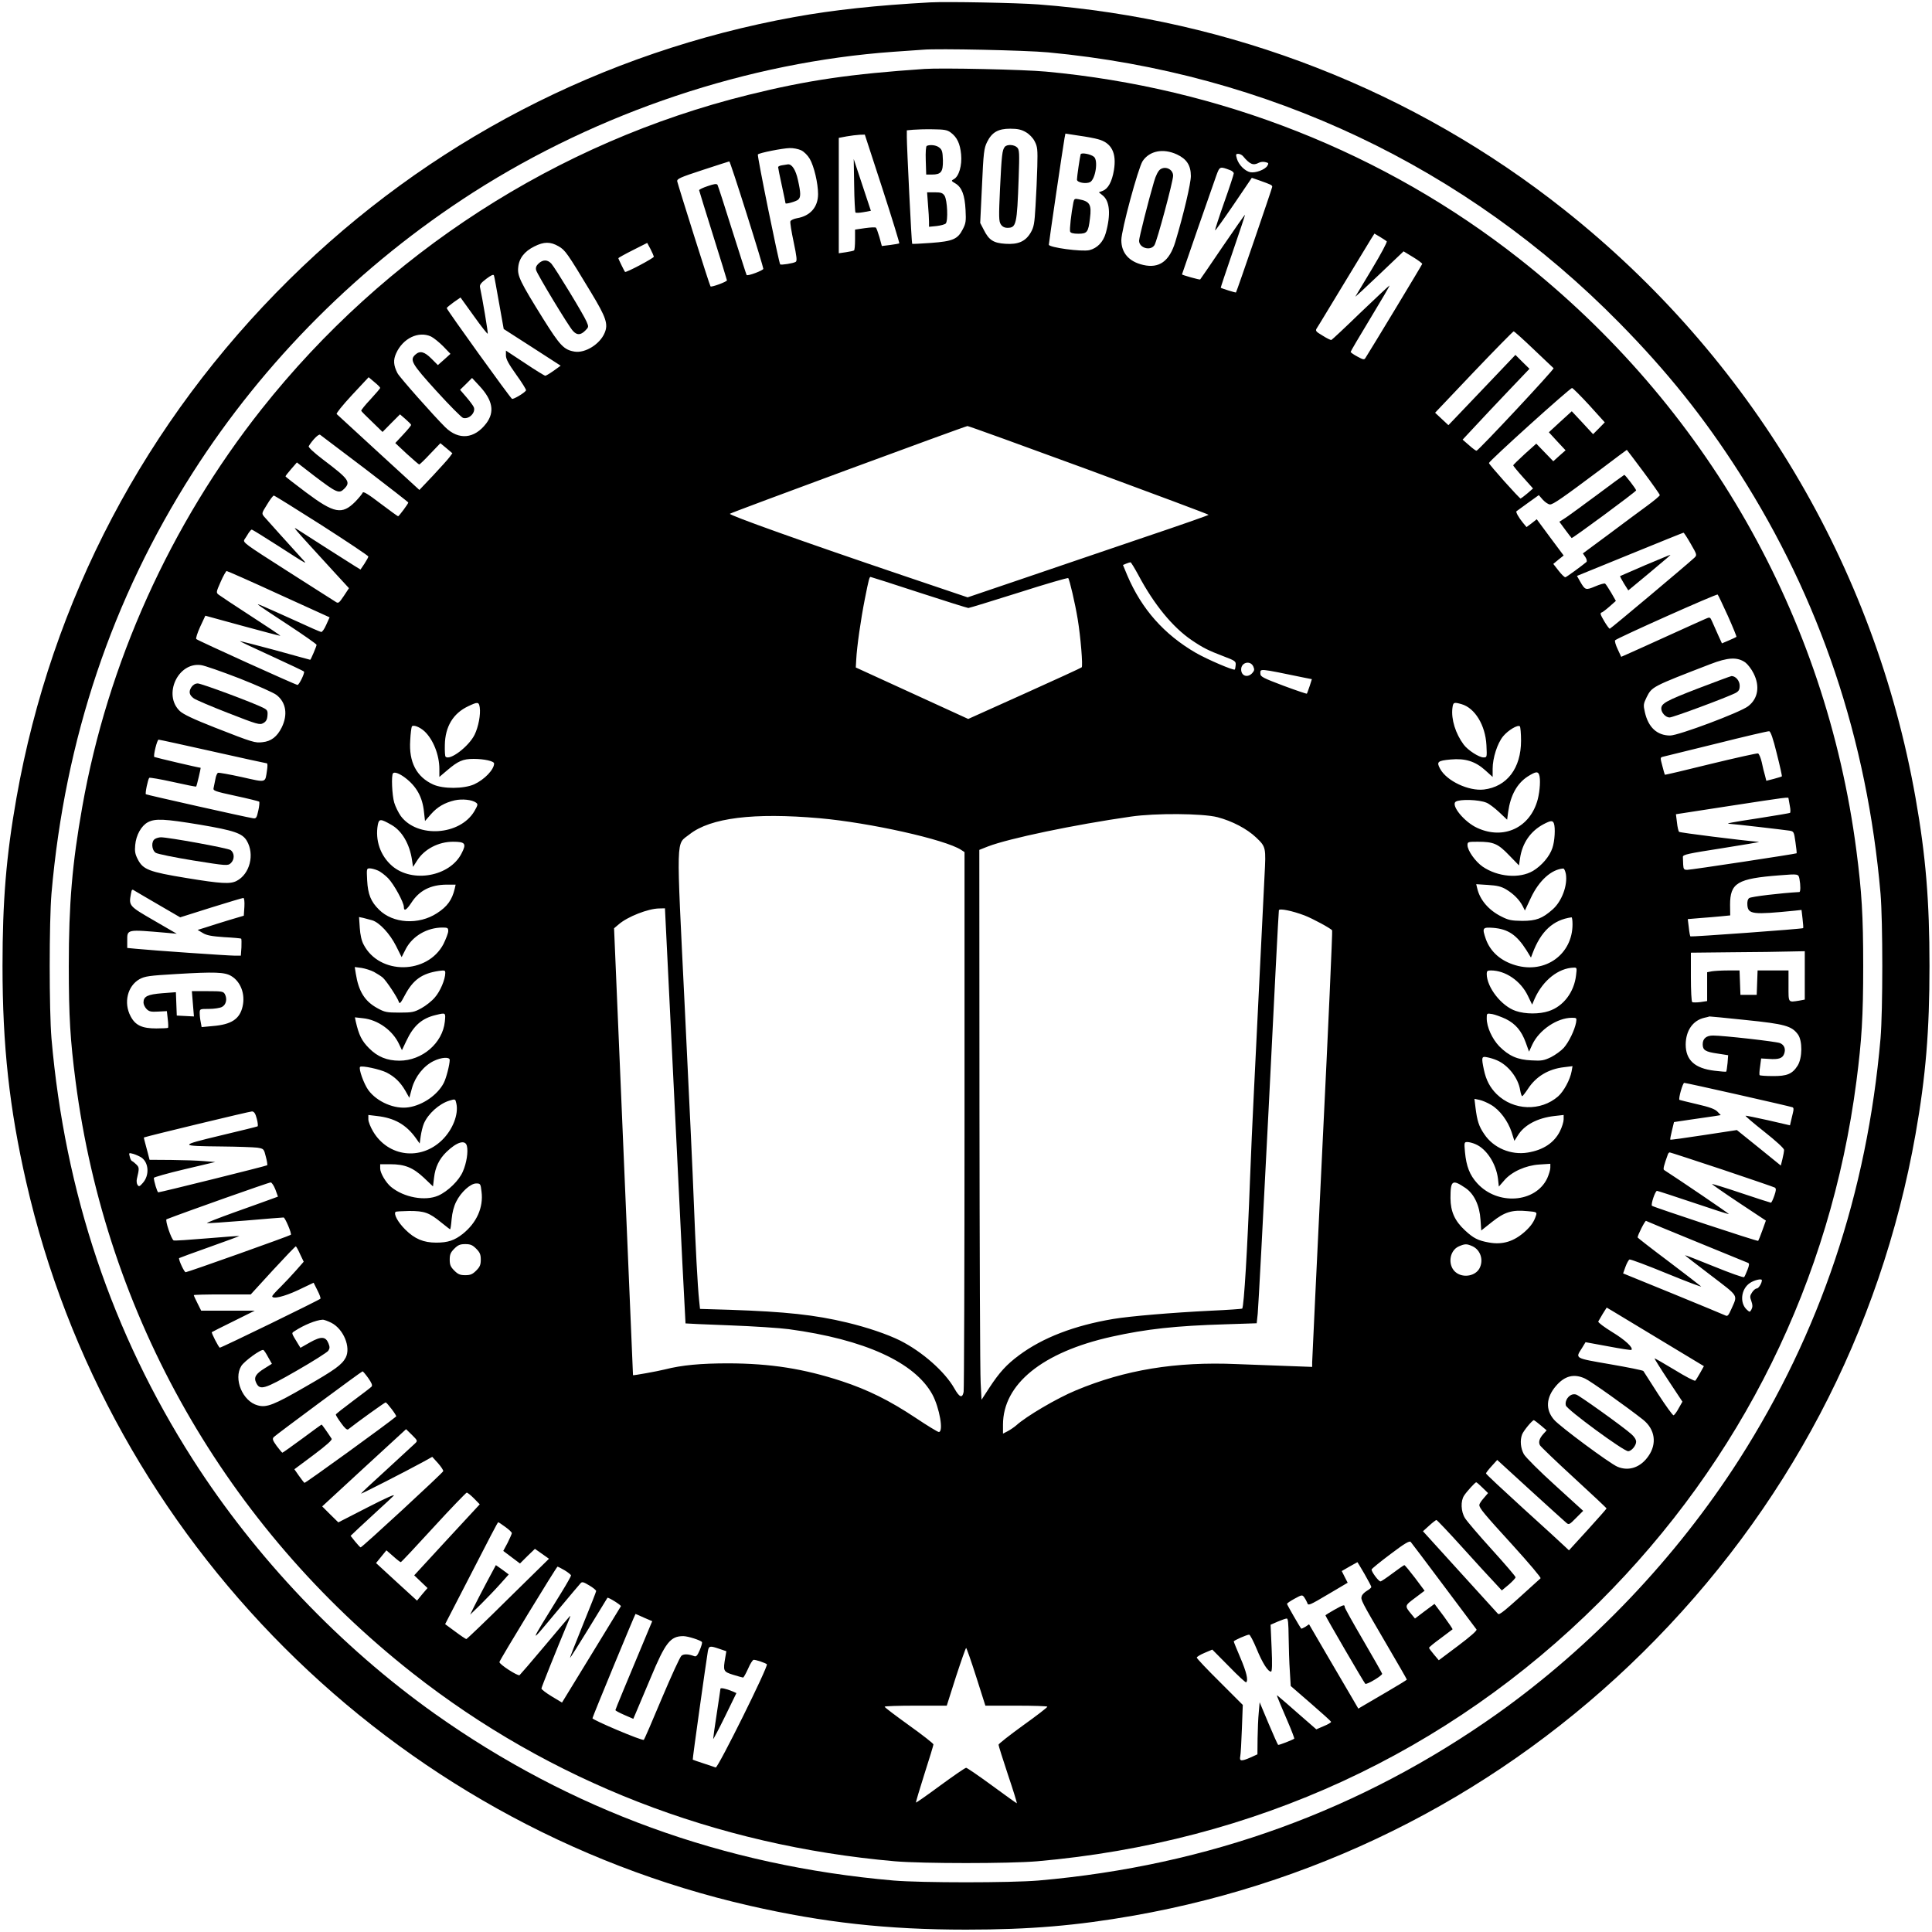
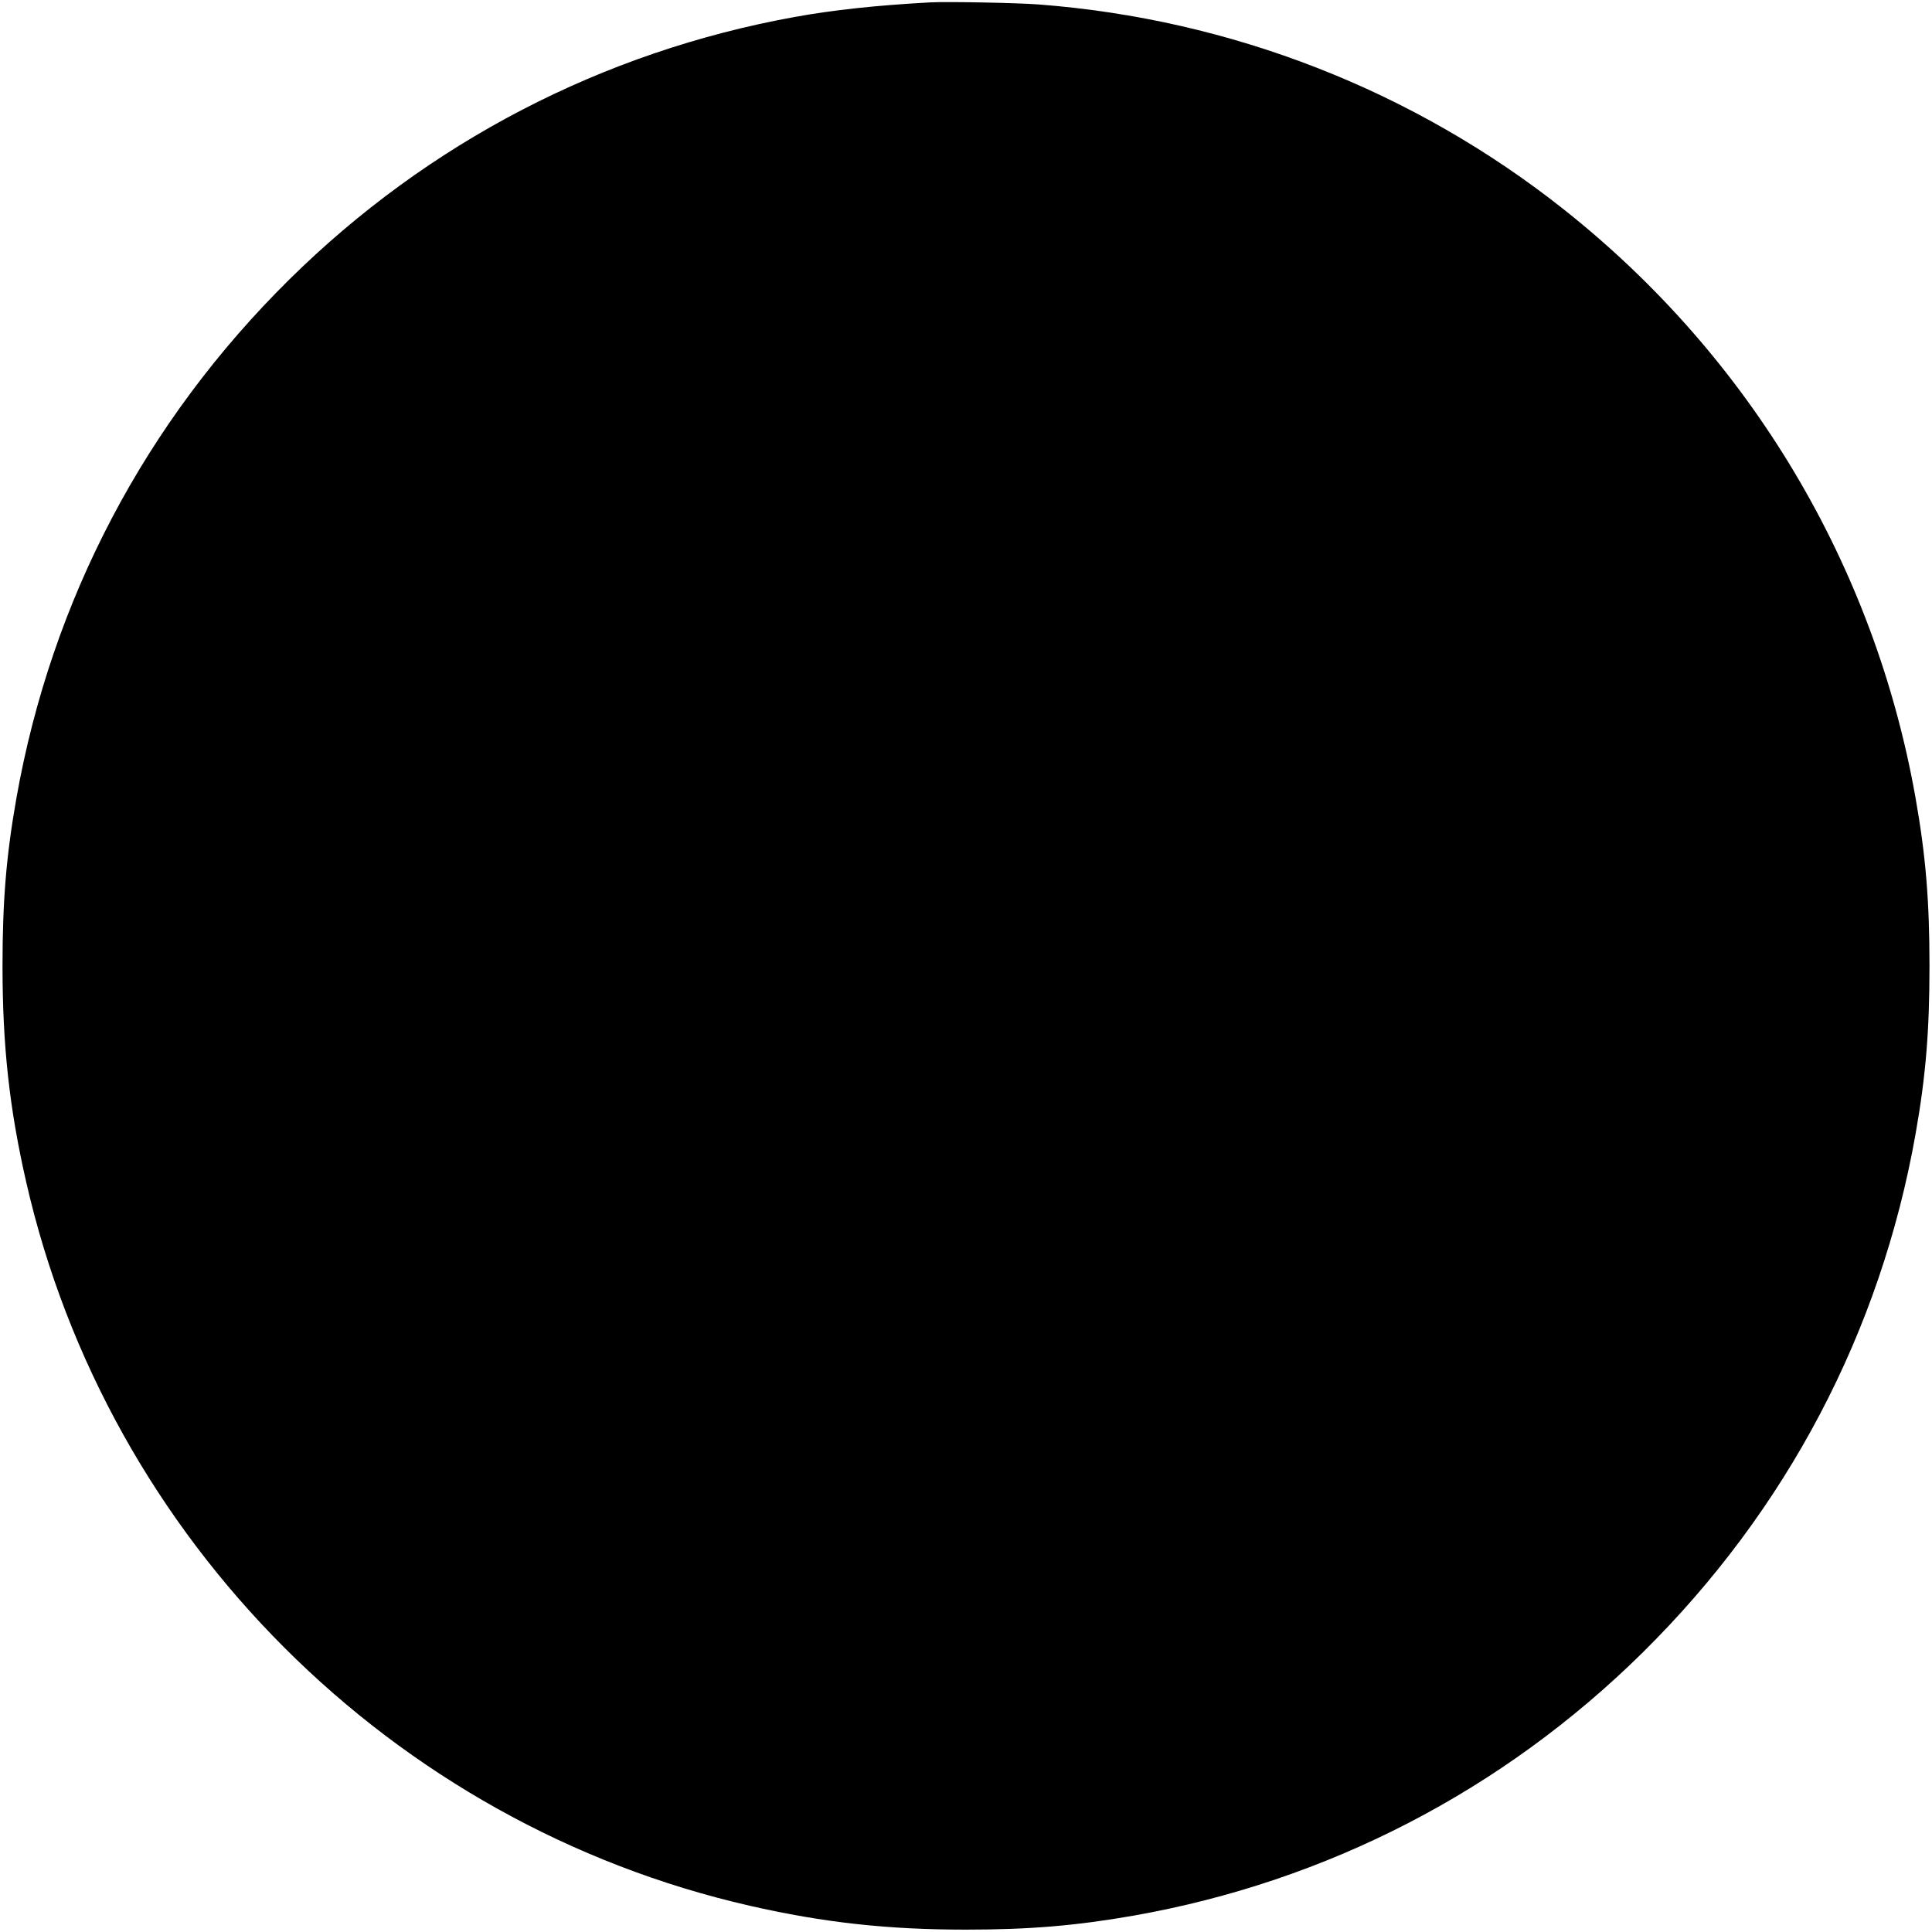
<svg xmlns="http://www.w3.org/2000/svg" version="1.0" width="1306pt" height="1306pt" viewBox="0 0 1306 1306" preserveAspectRatio="xMidYMid meet">
  <g transform="translate(0,1306) scale(0.1,-0.1)" fill="#000000" stroke="none">
-     <path d="M6290 13044 c-367 -20 -653 -51 -920 -99 -1299 -236 -2476 -848 -3414 -1774 -973 -961 -1608 -2167 -1845 -3506 -69 -391 -94 -695 -94 -1135 0 -538 46 -961 160 -1460 552 -2422 2471 -4341 4893 -4893 496 -113 927 -161 1460 -161 433 0 747 27 1135 95 1307 231 2494 845 3439 1778 973 961 1608 2167 1845 3506 69 391 94 695 94 1135 0 440 -25 744 -94 1135 -278 1573 -1118 2980 -2375 3977 -1016 806 -2253 1289 -3554 1388 -143 11 -621 20 -730 14z m795 -338 c1483 -139 2824 -774 3861 -1828 323 -328 572 -639 811 -1013 546 -855 864 -1801 955 -2845 16 -189 16 -791 0 -980 -91 -1044 -409 -1990 -955 -2845 -425 -664 -997 -1265 -1635 -1719 -918 -651 -1953 -1028 -3102 -1128 -189 -16 -791 -16 -980 0 -1149 100 -2184 477 -3102 1128 -638 454 -1210 1055 -1635 1719 -546 855 -864 1801 -955 2845 -16 189 -16 791 0 980 91 1044 409 1990 955 2845 483 756 1134 1406 1895 1894 849 543 1860 881 2842 951 85 6 175 12 200 14 101 9 696 -4 845 -18z" />
+     <path d="M6290 13044 c-367 -20 -653 -51 -920 -99 -1299 -236 -2476 -848 -3414 -1774 -973 -961 -1608 -2167 -1845 -3506 -69 -391 -94 -695 -94 -1135 0 -538 46 -961 160 -1460 552 -2422 2471 -4341 4893 -4893 496 -113 927 -161 1460 -161 433 0 747 27 1135 95 1307 231 2494 845 3439 1778 973 961 1608 2167 1845 3506 69 391 94 695 94 1135 0 440 -25 744 -94 1135 -278 1573 -1118 2980 -2375 3977 -1016 806 -2253 1289 -3554 1388 -143 11 -621 20 -730 14z m795 -338 z" />
    <path d="M6250 12594 c-500 -34 -790 -76 -1190 -175 -1294 -320 -2457 -1071 -3292 -2125 -618 -781 -1041 -1720 -1212 -2689 -68 -383 -91 -654 -91 -1075 0 -342 10 -502 46 -780 206 -1585 1017 -3008 2279 -4001 927 -729 2047 -1165 3260 -1271 188 -16 772 -16 960 0 1467 128 2777 731 3801 1752 963 960 1563 2175 1738 3520 36 278 46 438 46 780 0 342 -10 502 -46 780 -206 1585 -1017 3008 -2279 4001 -911 717 -2022 1156 -3200 1265 -148 14 -704 26 -820 18z m177 -430 c43 -32 63 -75 70 -148 7 -75 -15 -149 -49 -167 -19 -10 -19 -12 12 -30 42 -26 62 -78 67 -179 4 -75 2 -90 -19 -130 -34 -67 -67 -81 -214 -92 -69 -5 -127 -8 -128 -6 -4 4 -36 656 -36 720 l0 47 43 4 c23 2 83 4 134 3 76 -1 96 -4 120 -22z m507 3 c23 -13 48 -38 60 -62 19 -36 21 -54 18 -170 -2 -71 -7 -192 -12 -267 -7 -121 -11 -143 -33 -181 -35 -59 -84 -81 -171 -75 -80 5 -111 25 -145 93 l-25 48 12 250 c10 227 14 255 34 296 33 67 75 91 157 91 50 0 76 -6 105 -23z m488 -48 c92 -24 127 -93 108 -209 -13 -78 -39 -126 -76 -140 l-26 -10 26 -21 c48 -38 56 -129 21 -254 -17 -61 -58 -103 -111 -116 -52 -12 -274 18 -274 37 0 14 96 665 106 720 l6 31 91 -14 c51 -7 109 -18 129 -24z m-1457 -334 c65 -200 116 -367 114 -370 -3 -2 -30 -7 -61 -11 l-57 -7 -16 59 c-10 33 -20 62 -24 65 -3 4 -36 2 -73 -3 l-68 -10 0 -69 c0 -37 -3 -70 -7 -72 -5 -3 -29 -8 -55 -12 l-48 -7 0 390 0 390 53 10 c28 5 68 10 88 11 l35 1 119 -365z m-549 259 c20 -10 44 -34 58 -58 29 -50 56 -165 56 -238 0 -88 -53 -148 -142 -163 -22 -4 -42 -13 -45 -21 -3 -7 7 -70 22 -140 21 -100 24 -128 14 -134 -15 -10 -99 -23 -105 -17 -9 9 -157 737 -151 743 10 11 168 42 215 43 24 1 59 -6 78 -15z m2540 -28 c66 -31 94 -74 94 -146 0 -50 -49 -259 -105 -445 -40 -131 -109 -181 -217 -156 -96 22 -148 81 -148 168 0 67 114 488 144 534 47 70 139 88 232 45z m446 -11 c47 -56 69 -66 108 -45 11 6 31 8 44 4 22 -5 23 -8 13 -25 -16 -26 -80 -50 -116 -43 -36 8 -78 50 -90 92 -8 28 -7 32 9 32 11 0 25 -7 32 -15z m-3354 -393 c62 -196 112 -362 112 -369 0 -11 -106 -51 -113 -42 -2 2 -45 138 -97 301 -51 163 -96 302 -100 309 -6 8 -23 6 -66 -9 -33 -11 -58 -23 -58 -28 1 -5 43 -142 94 -304 51 -162 93 -299 94 -305 1 -9 -104 -48 -111 -41 -6 5 -220 686 -225 710 -3 17 19 27 172 77 96 31 177 58 180 58 3 1 56 -160 118 -357z m3267 298 c14 -5 25 -15 25 -22 0 -7 -29 -96 -65 -197 -36 -102 -63 -186 -61 -188 2 -3 59 77 126 175 l122 180 52 -18 c78 -28 86 -31 86 -43 0 -8 -239 -706 -245 -714 -1 -3 -97 27 -103 32 -1 1 36 112 82 246 46 134 83 245 82 247 -2 1 -70 -96 -151 -215 -81 -120 -150 -220 -152 -222 -3 -4 -123 30 -123 34 0 3 206 596 232 668 23 63 24 63 93 37z m1059 -481 c5 -4 -40 -88 -99 -186 -59 -98 -110 -182 -113 -188 -3 -5 69 61 160 148 l166 158 64 -39 c35 -21 62 -42 62 -46 -1 -6 -340 -567 -384 -636 -8 -13 -15 -12 -55 10 -25 13 -45 28 -45 31 0 4 60 106 134 228 74 122 132 221 129 221 -3 0 -90 -82 -195 -182 -104 -101 -193 -184 -198 -186 -4 -2 -31 11 -59 29 -49 29 -51 33 -38 53 8 11 87 143 177 291 90 149 174 287 187 308 l24 38 37 -22 c20 -12 41 -26 46 -30z m-5598 -34 c45 -26 57 -43 220 -313 101 -167 117 -213 91 -273 -32 -76 -131 -137 -202 -126 -73 12 -99 40 -212 220 -157 252 -176 292 -170 349 5 61 42 109 109 142 65 33 109 33 164 1z m644 -70 c0 -10 -189 -110 -195 -103 -5 6 -45 87 -45 93 0 2 44 27 98 54 l97 49 22 -41 c12 -23 22 -47 23 -52z m-1046 -315 l31 -174 193 -124 192 -124 -47 -34 c-27 -19 -52 -34 -57 -34 -5 0 -67 38 -137 85 l-129 85 0 -33 c0 -24 18 -57 70 -130 39 -54 68 -101 66 -106 -11 -18 -86 -62 -95 -57 -14 9 -441 602 -441 613 0 4 22 22 47 40 l46 32 90 -125 c49 -69 92 -123 94 -120 4 3 -36 240 -52 313 -4 17 5 30 42 58 33 25 49 32 52 23 3 -7 18 -92 35 -188z m6994 -312 c70 -66 130 -124 134 -127 7 -6 -504 -553 -521 -558 -3 -1 -26 15 -50 37 l-44 38 84 90 c46 50 148 158 226 240 l142 149 -48 47 -47 47 -179 -188 c-98 -103 -200 -210 -226 -237 l-48 -50 -45 42 -45 42 261 275 c144 151 266 275 270 275 5 0 66 -55 136 -122z m-7454 87 c18 -9 54 -38 82 -66 l49 -51 -42 -38 -43 -38 -44 44 c-47 47 -77 55 -108 27 -40 -36 -26 -61 142 -246 88 -97 169 -178 180 -182 39 -12 87 35 73 72 -4 10 -26 40 -50 68 l-43 50 41 40 40 40 51 -55 c89 -96 103 -175 45 -252 -80 -105 -186 -115 -277 -26 -77 76 -309 338 -323 365 -27 53 -30 89 -9 135 46 102 152 152 236 113z m-344 -347 c0 -4 -30 -39 -66 -78 -36 -38 -64 -73 -62 -77 1 -4 35 -38 74 -75 l70 -68 59 60 59 59 37 -32 c20 -18 38 -35 38 -39 1 -4 -23 -33 -53 -65 l-54 -58 78 -73 c43 -39 81 -72 84 -72 3 0 37 32 74 72 l69 72 41 -34 40 -34 -19 -26 c-10 -14 -60 -69 -111 -124 l-93 -98 -275 252 c-151 139 -279 256 -284 261 -5 4 39 59 103 128 l113 121 39 -33 c21 -17 39 -35 39 -39z m8174 -118 l104 -115 -39 -40 -40 -40 -72 78 -72 77 -78 -71 -77 -71 56 -61 57 -61 -42 -37 -41 -37 -58 60 -57 59 -78 -70 c-42 -39 -78 -73 -78 -77 0 -3 30 -40 67 -81 l67 -75 -39 -34 c-21 -18 -42 -33 -45 -34 -8 0 -214 230 -214 240 0 13 549 509 562 507 6 -1 59 -54 117 -117z m-3382 -437 c444 -164 808 -300 808 -303 0 -3 -197 -72 -438 -153 -240 -82 -607 -206 -814 -277 l-377 -128 -438 148 c-662 224 -1178 408 -1169 417 7 8 1590 592 1606 593 8 0 378 -134 822 -297z m-4894 8 c160 -123 292 -225 292 -228 0 -8 -63 -93 -69 -93 -2 0 -57 39 -120 87 -82 63 -116 83 -119 73 -3 -8 -26 -36 -51 -62 -89 -89 -142 -79 -333 64 -76 57 -138 105 -138 108 0 3 17 25 38 49 l39 45 119 -92 c149 -113 166 -121 200 -87 47 47 34 65 -143 199 -63 48 -100 83 -96 90 25 42 68 85 77 77 6 -4 143 -108 304 -230z m8641 -20 c61 -82 111 -153 111 -158 0 -5 -39 -38 -87 -73 -49 -36 -166 -122 -260 -193 l-173 -128 17 -25 c9 -14 12 -28 7 -33 -27 -23 -133 -101 -142 -103 -5 -2 -26 18 -46 44 l-36 46 35 29 35 28 -91 122 -91 123 -34 -27 -35 -26 -24 29 c-29 35 -50 73 -44 78 2 1 37 27 77 56 l74 53 28 -32 c16 -17 37 -31 48 -31 21 0 82 42 337 233 99 75 181 136 182 136 0 1 51 -66 112 -148z m-8934 -362 c173 -111 315 -206 315 -211 0 -5 -12 -26 -26 -48 l-27 -40 -36 22 c-20 12 -103 66 -186 118 -82 53 -170 109 -195 125 -48 30 -64 49 247 -291 l92 -100 -35 -53 c-33 -49 -37 -52 -57 -38 -12 7 -158 101 -325 207 -291 186 -302 193 -289 214 8 11 20 31 28 44 8 12 17 22 21 22 4 0 83 -49 175 -108 211 -136 205 -132 162 -86 -88 97 -236 261 -253 281 -18 22 -18 23 19 82 20 34 41 61 46 61 5 0 151 -91 324 -201z m9254 -125 c43 -74 43 -76 25 -94 -48 -45 -566 -480 -572 -480 -9 0 -62 87 -62 100 0 6 3 10 8 10 4 1 27 18 51 39 l44 39 -32 56 c-18 30 -36 58 -41 61 -5 3 -35 -5 -67 -19 -64 -27 -68 -25 -101 32 l-22 39 358 146 c196 80 359 146 362 146 3 1 25 -33 49 -75z m-3734 -211 c105 -198 232 -353 360 -440 78 -53 113 -70 215 -109 79 -30 85 -34 83 -59 -1 -15 -4 -29 -6 -31 -8 -8 -185 68 -262 112 -216 125 -368 297 -465 525 l-29 70 22 9 c12 5 25 9 29 9 3 1 27 -38 53 -86z m-5810 -130 l343 -156 -23 -51 c-12 -28 -28 -50 -34 -48 -7 1 -83 34 -169 74 -239 108 -268 120 -257 110 6 -6 97 -67 203 -136 105 -69 192 -130 192 -135 0 -9 -39 -101 -43 -101 -1 0 -108 29 -237 65 -129 35 -236 62 -238 61 -1 -2 95 -47 213 -101 119 -55 218 -101 220 -105 6 -10 -33 -90 -44 -90 -12 0 -672 299 -684 310 -5 4 7 41 26 83 l35 75 252 -69 c139 -38 254 -68 255 -67 2 2 -88 62 -198 133 -111 72 -209 137 -219 145 -18 14 -17 18 14 88 17 39 36 72 40 72 5 0 164 -70 353 -157z m4327 12 c178 -58 328 -105 334 -105 6 0 159 47 340 104 181 58 332 102 335 98 9 -10 47 -173 64 -277 20 -120 36 -318 27 -326 -4 -4 -178 -84 -387 -178 l-380 -171 -380 174 -380 174 3 53 c4 85 31 273 58 409 27 136 31 150 39 150 3 0 150 -47 327 -105z m5468 -158 c34 -76 60 -140 58 -142 -2 -2 -25 -13 -51 -24 l-47 -20 -26 57 c-14 31 -32 72 -40 90 -14 32 -15 32 -47 18 -17 -7 -133 -60 -257 -116 -124 -56 -244 -111 -268 -121 l-43 -19 -24 52 c-14 29 -21 56 -17 60 16 16 687 316 693 309 4 -3 34 -68 69 -144z m118 -315 c16 -12 42 -45 56 -74 44 -87 30 -171 -37 -222 -54 -42 -471 -198 -527 -198 -88 0 -148 55 -171 158 -11 48 -10 56 12 101 36 71 35 71 429 223 121 47 184 50 238 12z m-3326 -27 c9 -21 8 -28 -7 -45 -31 -34 -75 -20 -75 25 0 48 62 63 82 20z m-6853 -81 c119 -47 231 -97 249 -111 66 -50 79 -134 36 -221 -31 -62 -71 -93 -129 -99 -51 -6 -63 -3 -323 99 -145 57 -212 89 -236 111 -116 110 -13 333 143 311 24 -3 141 -44 260 -90z m7198 5 l51 -10 -15 -47 c-9 -26 -17 -49 -19 -51 -2 -2 -73 22 -159 54 -135 51 -155 61 -155 80 0 37 -19 39 297 -26z m-5574 -201 c7 -48 -9 -132 -35 -185 -40 -80 -168 -177 -196 -148 -4 3 -6 39 -5 79 2 124 56 214 158 262 65 31 72 30 78 -8z m6637 22 c90 -26 161 -142 168 -277 4 -83 4 -83 -20 -83 -30 0 -106 49 -134 87 -55 74 -85 171 -76 246 5 40 9 42 62 27z m-7011 -183 c59 -55 101 -160 101 -255 l0 -54 53 45 c74 63 106 77 179 77 70 0 138 -15 138 -31 0 -41 -65 -109 -135 -141 -70 -31 -209 -32 -277 -1 -112 51 -165 151 -155 298 2 46 8 88 11 94 9 14 53 -3 85 -32z m7413 -64 c0 -186 -95 -311 -251 -330 -103 -12 -252 58 -296 140 -26 47 -17 55 71 63 98 9 166 -12 233 -72 l51 -46 0 55 c0 73 32 173 71 220 34 41 99 80 113 67 4 -5 8 -48 8 -97z m1729 -88 c21 -82 36 -151 34 -153 -1 -2 -26 -9 -54 -17 l-51 -13 -9 36 c-6 19 -16 60 -22 90 -7 30 -18 56 -25 59 -7 2 -151 -30 -320 -71 -169 -42 -309 -75 -310 -73 -1 1 -9 28 -17 60 -15 56 -15 57 6 62 12 3 175 43 362 89 187 47 346 84 354 83 10 -1 27 -49 52 -152z m-10572 15 c196 -44 361 -80 365 -80 5 0 5 -21 1 -46 -13 -88 -1 -85 -170 -47 -82 18 -155 31 -161 29 -6 -2 -15 -22 -18 -43 -4 -21 -10 -47 -12 -59 -5 -19 5 -23 148 -54 84 -18 156 -36 160 -39 3 -3 1 -31 -6 -61 -11 -50 -15 -55 -37 -51 -43 6 -719 158 -723 162 -6 6 14 102 23 111 3 3 75 -9 160 -28 84 -19 155 -33 157 -31 4 4 33 127 30 127 -13 0 -309 70 -313 73 -8 9 19 117 29 117 6 0 170 -36 367 -80z m1299 -177 c77 -58 118 -131 128 -231 l7 -62 40 46 c44 50 93 78 161 94 51 11 116 4 143 -15 15 -11 14 -16 -10 -58 -97 -165 -386 -184 -498 -33 -16 23 -36 63 -44 90 -15 50 -21 187 -8 199 10 11 44 -2 81 -30z m7666 21 c11 -28 6 -108 -9 -167 -50 -191 -229 -276 -408 -194 -89 40 -182 155 -146 178 28 18 157 14 207 -7 18 -7 56 -36 86 -64 l54 -51 7 53 c16 113 60 192 132 239 53 33 68 36 77 13z m1686 -161 c1 -5 5 -27 9 -51 5 -23 5 -44 1 -47 -4 -2 -97 -18 -206 -35 -198 -30 -236 -38 -201 -39 26 -1 364 -40 403 -46 30 -5 31 -7 41 -78 6 -39 9 -73 8 -75 -3 -4 -713 -112 -740 -112 -22 0 -25 5 -27 35 -1 19 -2 43 -2 52 -1 16 33 23 264 59 146 23 258 42 250 43 -118 10 -535 62 -540 68 -4 4 -11 33 -14 63 l-7 56 363 56 c398 61 398 61 398 51z m-3860 -127 c99 -26 199 -78 262 -138 66 -63 66 -67 56 -258 -4 -74 -19 -376 -33 -670 -14 -294 -32 -661 -40 -815 -8 -154 -19 -408 -25 -565 -17 -462 -41 -864 -53 -876 -2 -2 -96 -9 -210 -14 -265 -13 -548 -37 -662 -56 -262 -44 -476 -126 -636 -245 -85 -63 -133 -116 -200 -218 l-54 -83 -6 114 c-4 62 -7 898 -8 1858 l-1 1745 58 23 c140 54 583 147 967 202 165 24 482 22 585 -4z m-2690 -7 c339 -30 850 -144 957 -214 l23 -15 0 -1809 c0 -995 -3 -1823 -6 -1840 -9 -45 -28 -38 -63 24 -64 113 -216 247 -366 323 -87 43 -222 89 -360 122 -217 52 -412 73 -791 86 l-202 6 -6 57 c-10 92 -25 379 -36 666 -5 149 -33 740 -61 1313 -58 1193 -61 1098 32 1172 142 112 434 148 879 109z m-4187 -44 c230 -39 285 -58 315 -108 55 -92 21 -226 -69 -272 -42 -22 -104 -19 -340 20 -251 41 -292 57 -327 125 -19 36 -22 56 -18 98 6 67 41 130 86 154 50 26 111 23 353 -17z m1293 -1 c71 -40 123 -129 139 -237 l7 -47 29 45 c48 75 143 125 241 125 83 0 93 -12 58 -79 -79 -156 -332 -202 -469 -85 -80 69 -116 174 -97 279 8 41 19 41 92 -1z m7858 10 c11 -29 6 -120 -10 -166 -19 -58 -73 -120 -131 -155 -92 -54 -239 -41 -341 29 -49 34 -102 109 -102 145 0 22 4 23 68 23 109 0 138 -13 213 -91 l67 -69 7 47 c15 104 71 185 160 232 48 25 61 26 69 5z m-7951 -318 c18 -7 49 -31 70 -52 40 -41 107 -164 107 -195 0 -32 18 -21 51 29 53 82 129 121 237 122 l62 0 -6 -27 c-18 -76 -50 -121 -120 -166 -124 -81 -298 -70 -392 24 -55 54 -75 104 -80 197 -4 79 -4 82 17 82 12 0 36 -6 54 -14z m8032 -24 c13 -77 -28 -186 -90 -240 -69 -61 -111 -77 -205 -77 -73 1 -93 5 -140 29 -87 43 -146 113 -164 190 l-7 29 79 -5 c62 -4 89 -10 123 -30 50 -30 90 -70 112 -113 l15 -30 41 87 c55 116 138 191 218 197 6 1 14 -16 18 -37z m1579 -33 c8 -43 8 -89 -1 -89 -126 -7 -327 -31 -339 -41 -10 -8 -14 -25 -12 -48 5 -62 38 -65 320 -37 l46 5 7 -60 c4 -33 6 -62 4 -63 -7 -6 -758 -60 -762 -56 -3 3 -8 30 -11 61 l-7 56 83 7 c46 3 110 9 143 12 l61 6 -1 71 c0 149 49 178 335 200 127 10 127 10 134 -24z m-11087 -178 l141 -82 209 66 c115 36 213 65 218 65 6 0 9 -26 7 -60 l-4 -60 -101 -30 c-56 -17 -126 -39 -156 -49 l-55 -17 35 -21 c26 -16 59 -22 144 -28 60 -3 112 -8 115 -10 3 -2 3 -28 2 -59 l-4 -56 -43 0 c-44 0 -551 35 -662 46 l-63 6 0 46 c0 82 -9 80 270 56 l65 -6 -155 90 c-168 97 -170 99 -155 179 6 33 7 34 28 20 12 -7 86 -51 164 -96z m3487 -1423 c37 -772 69 -1404 70 -1404 0 -1 134 -7 296 -13 162 -6 343 -18 402 -26 512 -69 852 -224 971 -442 48 -90 77 -253 43 -253 -7 0 -78 43 -157 96 -176 117 -321 189 -500 248 -257 84 -480 119 -764 120 -189 0 -316 -12 -430 -41 -52 -13 -213 -42 -216 -39 0 0 -29 681 -64 1511 l-64 1510 32 27 c60 52 199 106 272 107 l40 1 69 -1402z m4254 1354 c57 -22 178 -88 187 -101 3 -5 -26 -657 -65 -1449 -38 -792 -70 -1454 -70 -1471 l0 -31 -162 6 c-90 3 -246 9 -348 13 -412 18 -756 -39 -1088 -178 -128 -53 -335 -175 -402 -236 -14 -12 -40 -30 -57 -39 l-33 -17 0 60 c0 275 267 491 734 595 234 52 432 74 770 84 l211 7 7 65 c4 36 37 661 74 1390 36 729 67 1330 69 1337 4 14 91 -4 173 -35z m-6302 -33 c49 -15 119 -90 161 -173 l38 -76 29 57 c46 86 143 143 248 143 34 0 38 -3 38 -24 0 -13 -15 -52 -32 -87 -109 -208 -434 -210 -540 -4 -14 25 -23 67 -26 113 l-5 73 29 -6 c16 -4 43 -11 60 -16z m8114 -27 c0 -203 -184 -336 -385 -277 -100 29 -170 91 -201 177 -26 76 -23 81 49 76 102 -8 160 -48 226 -152 l30 -49 11 29 c56 149 139 226 263 243 4 1 7 -21 7 -47z m1570 -346 l0 -163 -37 -7 c-77 -12 -73 -17 -73 99 l0 105 -105 0 -104 0 -3 -82 -3 -83 -55 0 -55 0 -3 83 -3 82 -78 0 c-43 0 -93 -3 -110 -6 l-31 -6 0 -98 0 -97 -46 -7 c-25 -3 -50 -3 -55 0 -5 3 -9 79 -9 169 l0 165 283 3 c155 1 328 3 385 5 l102 2 0 -164z m-9672 24 c20 -11 47 -28 59 -38 25 -22 99 -134 109 -164 5 -17 12 -10 40 43 56 106 116 149 232 166 38 5 42 4 42 -14 0 -44 -35 -126 -71 -166 -20 -24 -61 -56 -90 -72 -49 -27 -62 -30 -149 -30 -87 0 -100 3 -149 30 -86 47 -127 114 -146 234 l-7 44 46 -6 c25 -4 63 -16 84 -27z m8126 -22 c-13 -115 -86 -211 -185 -243 -63 -21 -157 -21 -222 1 -97 32 -197 160 -197 251 0 19 5 23 28 23 99 0 202 -71 250 -171 l29 -60 18 42 c56 123 160 205 263 208 22 1 22 -2 16 -51z m-9092 -5 c65 -38 97 -123 78 -206 -19 -85 -75 -123 -203 -133 l-74 -7 -6 33 c-4 18 -7 45 -7 61 0 29 0 29 63 29 34 0 73 6 87 13 28 14 38 54 20 87 -10 18 -20 20 -117 20 l-106 0 7 -86 7 -85 -58 3 -58 3 -3 79 -3 79 -92 -7 c-99 -8 -127 -21 -127 -63 0 -12 9 -32 21 -44 17 -17 30 -20 79 -17 l58 3 6 -54 c4 -30 4 -56 2 -59 -3 -2 -39 -4 -80 -4 -96 0 -141 21 -173 82 -49 92 -21 205 60 251 37 20 64 24 252 35 255 15 323 13 367 -13z m1445 -309 c-15 -145 -153 -264 -307 -264 -83 0 -148 26 -205 84 -50 50 -69 89 -90 180 l-6 29 54 -6 c102 -10 204 -84 246 -178 l18 -38 29 61 c49 105 106 155 201 177 67 16 66 17 60 -45z m7172 18 c66 -33 106 -80 135 -160 l22 -61 23 50 c47 98 168 179 267 179 32 0 33 -1 28 -32 -10 -52 -48 -131 -83 -171 -18 -20 -57 -48 -86 -63 -48 -23 -64 -26 -132 -22 -95 4 -153 30 -218 95 -48 50 -85 130 -85 189 0 35 0 35 38 29 20 -4 61 -19 91 -33z m1621 -7 c265 -27 312 -40 354 -98 31 -43 30 -158 -2 -210 -36 -57 -72 -72 -169 -71 -46 0 -85 3 -88 6 -3 3 -2 29 3 59 l7 54 52 -3 c66 -5 92 4 103 33 13 33 2 62 -28 74 -28 11 -384 51 -452 51 -46 0 -70 -21 -70 -59 0 -40 18 -51 101 -63 l71 -11 -4 -53 c-3 -30 -7 -56 -9 -58 -2 -2 -38 1 -79 6 -134 16 -195 72 -195 178 1 93 48 162 126 180 19 4 34 8 34 9 0 1 110 -10 245 -24z m-1682 -272 c76 -32 145 -119 158 -202 4 -23 10 -41 14 -41 3 0 21 23 39 50 54 83 138 134 244 146 l57 7 -6 -34 c-10 -57 -53 -136 -91 -170 -118 -103 -302 -97 -416 15 -45 45 -71 94 -86 164 -18 86 -16 93 22 85 17 -3 47 -12 65 -20z m-7078 2 c0 -31 -23 -122 -40 -155 -41 -80 -140 -150 -237 -165 -95 -15 -214 36 -273 116 -31 43 -67 145 -56 157 11 11 135 -16 179 -38 56 -29 93 -65 127 -123 l27 -48 18 66 c22 78 79 150 147 183 51 25 108 29 108 7z m8711 -235 c195 -44 359 -82 366 -85 8 -3 9 -14 3 -37 -4 -18 -11 -45 -14 -59 l-6 -26 -147 34 c-80 18 -150 32 -153 31 -4 -2 53 -50 126 -108 81 -64 133 -112 134 -123 0 -10 -5 -38 -11 -62 l-11 -44 -148 120 -149 120 -223 -34 c-123 -19 -225 -33 -227 -31 -2 2 3 29 11 61 l14 58 114 17 c63 9 135 20 159 23 l43 7 -22 23 c-17 18 -52 31 -139 51 -64 15 -117 28 -118 29 -9 6 22 115 32 115 7 0 171 -36 366 -80z m-8666 -60 c16 -73 -25 -177 -97 -247 -144 -140 -363 -113 -465 57 -18 30 -33 67 -33 83 l0 30 58 -7 c118 -13 197 -58 262 -148 l27 -38 7 50 c4 27 13 65 21 84 28 67 104 135 173 156 40 12 40 12 47 -20z m6995 -9 c58 -34 113 -108 138 -183 l19 -60 23 36 c43 71 133 119 248 132 l62 7 0 -30 c0 -16 -11 -52 -25 -80 -39 -78 -113 -127 -217 -144 -114 -19 -233 31 -295 125 -36 52 -48 90 -59 180 l-7 58 34 -7 c19 -4 54 -19 79 -34z m-8344 -94 c7 -26 9 -49 5 -51 -3 -2 -116 -30 -251 -62 -283 -68 -283 -71 10 -74 107 -1 215 -5 239 -8 44 -7 45 -8 58 -61 8 -29 12 -56 9 -58 -5 -5 -721 -183 -736 -183 -7 0 -30 76 -30 98 0 4 93 31 208 58 l207 49 -75 6 c-41 4 -141 7 -222 8 l-147 1 -11 43 c-6 23 -15 57 -20 75 -5 17 -8 32 -7 33 35 12 718 177 731 176 15 -2 23 -15 32 -50z m1420 -183 c10 -39 -2 -116 -27 -173 -25 -60 -101 -134 -166 -163 -89 -39 -233 -13 -320 59 -35 29 -73 94 -73 124 l0 29 68 0 c98 0 153 -22 227 -91 l62 -59 7 58 c8 72 35 127 83 174 71 69 128 86 139 42z m6817 12 c75 -31 140 -131 153 -233 l6 -54 35 40 c50 60 146 103 238 109 l75 5 0 -27 c0 -14 -10 -46 -21 -71 -79 -167 -337 -185 -474 -33 -50 55 -73 114 -82 210 -6 65 -5 68 16 68 12 0 36 -6 54 -14z m-9018 -90 c51 -34 57 -121 10 -173 -21 -24 -26 -26 -35 -13 -6 8 -8 26 -5 40 17 71 17 78 -3 98 -11 11 -24 21 -29 23 -6 2 -13 16 -16 31 -7 26 -6 26 24 18 17 -5 41 -16 54 -24z m10685 -81 c190 -64 351 -119 358 -123 9 -7 9 -18 -4 -55 -9 -26 -19 -47 -23 -47 -3 0 -94 29 -201 65 -106 36 -195 63 -197 61 -2 -1 79 -58 180 -125 l184 -122 -24 -67 c-13 -37 -26 -68 -28 -70 -5 -5 -707 228 -718 237 -9 9 22 101 34 101 5 0 115 -36 246 -80 130 -44 238 -79 240 -77 2 3 -334 231 -438 298 -8 5 -2 30 26 107 2 6 8 12 12 12 4 0 163 -52 353 -115z m-9778 -137 l17 -47 -52 -19 c-29 -11 -139 -50 -245 -88 -105 -38 -188 -70 -183 -72 5 -2 122 6 259 17 137 12 253 21 259 21 10 0 57 -110 49 -117 -7 -7 -697 -253 -711 -253 -9 0 -45 75 -45 95 0 1 92 35 205 75 113 40 204 74 203 75 -2 1 -100 -6 -218 -16 -118 -10 -220 -17 -226 -14 -15 5 -60 138 -48 143 126 49 693 250 704 249 8 -1 22 -23 32 -49z m8045 11 c58 -40 95 -118 101 -214 l5 -73 73 58 c84 67 135 83 238 73 62 -5 66 -7 60 -27 -13 -43 -34 -73 -73 -109 -77 -70 -154 -93 -247 -76 -73 13 -104 29 -161 82 -69 64 -97 126 -98 217 0 122 12 130 102 69z m-6652 -24 c14 -107 -33 -211 -127 -286 -56 -44 -100 -59 -179 -59 -86 0 -146 25 -210 89 -50 50 -79 104 -65 119 3 3 45 5 93 6 103 0 134 -11 216 -78 31 -25 58 -46 60 -46 2 0 7 31 10 69 4 44 15 87 31 118 32 65 97 123 135 123 28 0 30 -2 36 -55z m8215 -340 c184 -75 340 -139 347 -142 9 -4 8 -15 -4 -46 -9 -23 -19 -46 -23 -50 -4 -5 -96 28 -204 72 -108 44 -196 78 -196 76 0 -2 79 -63 175 -136 193 -148 182 -129 139 -227 -20 -45 -26 -52 -41 -44 -10 5 -170 71 -355 147 l-336 137 16 45 c9 25 22 47 27 49 6 3 120 -40 254 -95 134 -55 238 -94 230 -87 -8 7 -107 84 -221 170 -115 86 -208 159 -208 161 0 16 51 116 57 112 5 -3 159 -67 343 -142z m-8251 -46 c25 -25 31 -39 31 -74 0 -35 -6 -49 -31 -74 -25 -25 -39 -31 -74 -31 -35 0 -49 6 -74 31 -25 25 -31 39 -31 74 0 35 6 49 31 74 25 25 39 31 74 31 35 0 49 -6 74 -31z m6736 16 c54 -26 75 -94 46 -149 -27 -50 -103 -65 -153 -32 -64 42 -55 151 14 181 42 18 53 18 93 0z m-7926 -54 l24 -50 -51 -58 c-28 -32 -76 -83 -106 -113 -31 -30 -56 -58 -56 -62 0 -22 79 -4 175 41 l105 50 25 -50 c14 -27 24 -53 21 -58 -5 -8 -668 -331 -680 -331 -7 0 -59 101 -54 105 2 2 68 35 147 74 l143 71 -181 0 -181 0 -25 50 c-14 27 -25 52 -25 55 0 3 87 5 193 5 l192 0 150 164 c83 90 152 162 155 161 3 -2 17 -26 29 -54z m9881 -175 c0 -20 -22 -56 -35 -56 -8 0 -22 -12 -31 -26 -15 -22 -16 -31 -5 -60 9 -25 9 -39 1 -55 -11 -20 -12 -20 -31 -3 -51 46 -40 141 20 181 29 20 81 32 81 19z m-682 -406 l290 -175 -25 -45 c-14 -25 -29 -49 -33 -53 -4 -5 -67 28 -140 73 -73 44 -134 79 -136 78 -1 -2 40 -68 93 -148 l96 -145 -25 -44 c-13 -25 -29 -46 -35 -48 -5 -2 -52 63 -104 143 -52 81 -97 151 -100 156 -3 5 -104 25 -225 46 -242 42 -236 38 -191 108 l25 41 153 -28 c84 -16 155 -27 157 -24 15 14 -43 68 -129 120 -55 34 -97 65 -95 72 3 6 17 30 31 53 l26 41 39 -23 c21 -13 169 -102 328 -198z m-8988 118 c82 -42 133 -165 97 -235 -26 -49 -72 -82 -272 -197 -213 -123 -263 -143 -323 -126 -102 27 -165 179 -111 266 20 33 136 117 150 108 4 -2 19 -24 32 -49 l25 -44 -48 -30 c-62 -38 -76 -62 -58 -99 25 -52 54 -44 273 82 110 63 206 124 214 135 11 17 11 26 1 51 -19 46 -49 48 -124 6 l-65 -37 -16 26 c-48 79 -46 72 -22 88 63 41 142 73 187 76 9 1 36 -9 60 -21z m249 -373 c23 -33 30 -49 23 -58 -6 -7 -63 -50 -126 -97 -63 -47 -115 -88 -116 -92 0 -5 16 -31 36 -58 24 -34 40 -48 48 -42 63 50 247 182 253 182 9 -1 77 -90 71 -95 -51 -44 -614 -452 -620 -449 -4 3 -21 25 -38 49 l-30 43 130 97 c84 63 127 101 122 109 -25 39 -65 96 -68 96 -2 0 -61 -43 -131 -95 -71 -52 -131 -95 -134 -95 -3 0 -20 21 -39 46 -28 39 -30 48 -19 60 20 19 593 444 600 444 3 0 20 -20 38 -45z m8226 -4 c36 -16 283 -192 392 -278 81 -65 95 -162 36 -246 -53 -77 -133 -104 -209 -72 -51 21 -391 273 -429 318 -59 68 -54 150 13 228 59 69 122 85 197 50z m-300 -316 l40 -34 -21 -23 c-28 -31 -36 -56 -24 -78 6 -10 109 -109 230 -220 121 -111 220 -204 220 -207 0 -2 -57 -67 -127 -144 l-127 -139 -31 29 c-16 16 -142 131 -280 256 -137 125 -250 230 -250 235 0 4 17 26 38 49 l38 42 222 -203 c123 -112 232 -211 243 -220 19 -17 22 -16 68 31 l48 48 -190 173 c-104 94 -199 189 -211 210 -22 40 -27 93 -12 133 10 26 69 97 80 97 3 -1 24 -16 46 -35z m-7610 -123 c-11 -10 -98 -90 -192 -177 -95 -86 -173 -159 -173 -162 0 -4 298 148 419 214 l63 35 39 -43 c21 -24 37 -48 35 -54 -3 -12 -548 -515 -558 -515 -3 0 -20 18 -37 39 l-31 39 57 54 c32 30 92 85 133 123 41 37 86 79 100 93 16 16 -47 -12 -174 -77 l-199 -102 -55 54 -54 54 283 261 284 261 40 -39 c39 -39 39 -40 20 -58z m7217 -299 l37 -36 -29 -34 c-17 -19 -30 -39 -30 -46 0 -22 29 -57 228 -275 107 -118 191 -217 186 -221 -257 -234 -278 -251 -289 -239 -7 7 -123 135 -259 285 l-247 272 42 38 c23 21 45 38 49 38 4 0 83 -83 175 -185 92 -102 190 -209 218 -238 l49 -53 47 39 c25 22 46 44 46 50 0 6 -72 90 -160 187 -88 97 -170 193 -182 213 -28 45 -30 116 -6 152 19 29 75 90 82 90 3 0 22 -16 43 -37z m-6818 -72 l39 -40 -222 -240 -221 -240 45 -43 45 -43 -36 -42 -35 -43 -139 127 -138 127 35 43 35 43 46 -40 c24 -22 48 -40 51 -40 4 0 103 106 221 235 118 129 220 234 225 235 6 0 28 -18 49 -39z m212 -193 c24 -17 44 -36 44 -42 -1 -6 -14 -36 -29 -66 l-29 -54 57 -43 56 -42 50 50 51 49 47 -33 48 -34 -276 -271 c-151 -150 -279 -272 -283 -272 -4 1 -38 23 -75 51 l-68 50 112 217 c196 381 243 472 247 472 2 0 24 -14 48 -32z m6344 -398 c117 -157 217 -290 221 -295 5 -7 -42 -48 -123 -109 l-132 -99 -33 39 c-18 21 -33 42 -33 45 0 4 35 33 78 64 42 32 79 59 81 61 2 2 -25 41 -59 88 l-63 84 -66 -49 -66 -50 -23 28 c-48 58 -48 58 23 111 l65 49 -65 87 c-36 47 -68 86 -72 86 -3 0 -39 -25 -79 -55 -40 -30 -77 -55 -82 -55 -14 0 -64 69 -60 81 2 6 60 53 128 104 95 72 128 91 136 82 6 -7 107 -140 224 -297z m-536 80 c25 -44 46 -83 46 -88 0 -4 -13 -16 -29 -25 -17 -10 -33 -26 -36 -37 -8 -24 -4 -31 166 -322 77 -131 139 -239 139 -242 0 -2 -60 -39 -132 -81 -73 -43 -147 -86 -164 -96 l-32 -19 -39 67 c-22 38 -97 166 -167 285 l-127 218 -25 -17 c-14 -8 -26 -14 -28 -12 -9 10 -96 161 -96 167 0 4 23 20 51 35 49 27 52 27 65 10 7 -10 16 -26 20 -36 7 -23 9 -23 154 63 l120 71 -20 39 -20 40 52 30 c29 16 54 30 54 30 1 0 22 -36 48 -80z m-5407 25 c23 -14 43 -30 43 -35 0 -5 -29 -57 -65 -115 -229 -371 -228 -364 -20 -115 76 91 143 171 150 178 10 11 20 8 58 -15 26 -15 46 -32 47 -38 0 -5 -41 -109 -90 -229 -49 -121 -88 -221 -87 -223 2 -1 59 89 127 200 68 111 125 204 126 206 5 6 95 -50 91 -57 -2 -4 -93 -152 -201 -329 l-197 -322 -70 42 c-38 23 -69 47 -69 53 0 8 95 246 186 464 8 19 11 31 6 25 -5 -5 -82 -96 -171 -202 -89 -106 -165 -194 -169 -197 -12 -7 -137 73 -136 89 2 14 386 645 393 645 2 0 24 -11 48 -25z m536 -320 l56 -24 -14 -33 c-159 -380 -235 -563 -235 -568 0 -4 27 -18 61 -33 l60 -26 18 42 c10 23 55 131 101 239 98 235 132 278 219 278 31 0 118 -28 126 -40 3 -5 -4 -29 -15 -55 -16 -37 -24 -46 -38 -40 -38 14 -68 16 -85 3 -10 -7 -69 -137 -133 -288 -63 -151 -118 -278 -122 -281 -9 -9 -347 134 -347 146 0 9 288 705 291 705 1 0 27 -11 57 -25z m4358 -132 c1 -71 4 -173 8 -229 l6 -101 135 -117 c74 -64 136 -120 138 -125 1 -4 -21 -18 -49 -29 l-51 -22 -117 102 c-64 56 -124 109 -135 117 -21 18 -28 37 59 -167 27 -62 46 -114 44 -115 -12 -9 -104 -45 -109 -42 -3 2 -32 67 -65 145 l-60 143 -6 -69 c-4 -38 -7 -117 -8 -176 l-1 -107 -46 -21 c-64 -28 -77 -26 -70 8 3 15 8 99 11 187 l6 160 -155 155 c-86 85 -156 159 -156 165 0 5 24 20 53 32 l52 22 112 -113 c61 -63 114 -112 117 -108 15 14 2 69 -39 165 -25 58 -45 108 -45 111 0 7 89 46 104 46 6 0 29 -44 51 -97 39 -95 76 -153 97 -153 7 0 9 50 4 158 l-7 159 48 21 c26 11 54 21 61 21 9 1 12 -31 13 -126z m-3848 -79 l47 -16 -7 -41 c-16 -93 -14 -97 52 -118 33 -10 64 -19 68 -19 4 0 19 27 34 60 14 33 31 60 38 60 17 0 78 -21 89 -30 12 -12 -331 -703 -346 -698 -7 3 -44 15 -83 28 -38 12 -71 24 -72 25 -3 2 90 660 102 733 7 37 14 38 78 16z m1736 -189 l62 -195 210 0 c115 0 209 -3 209 -7 0 -5 -74 -62 -165 -127 -91 -66 -165 -124 -165 -130 0 -7 29 -98 64 -204 36 -106 62 -192 60 -192 -3 0 -78 54 -168 120 -90 66 -169 120 -175 120 -7 0 -85 -54 -174 -119 -89 -66 -164 -118 -165 -116 -2 2 24 89 57 193 34 105 61 195 61 200 0 6 -74 64 -165 129 -90 65 -165 121 -165 126 0 4 94 7 210 7 l210 0 62 195 c35 107 66 195 69 195 3 0 34 -88 68 -195z" />
    <path d="M6265 12074 c-6 -2 -9 -42 -7 -99 l3 -95 38 0 c63 0 76 18 75 96 -2 57 -5 71 -24 86 -20 17 -61 22 -85 12z" />
    <path d="M6273 11678 c4 -46 7 -98 7 -117 l0 -34 51 5 c27 3 56 11 62 17 17 17 11 158 -8 188 -13 19 -24 23 -67 23 l-51 0 6 -82z" />
    <path d="M6792 12067 c-17 -21 -21 -53 -32 -281 -9 -192 -8 -222 5 -242 10 -16 25 -24 45 -24 60 0 65 21 76 335 6 172 5 192 -10 208 -20 20 -69 23 -84 4z" />
    <path d="M7305 12017 c-5 -16 -25 -152 -25 -171 0 -20 61 -31 89 -17 36 20 56 146 26 171 -23 19 -86 30 -90 17z" />
    <path d="M7256 11692 c-15 -75 -27 -185 -22 -198 4 -9 21 -14 55 -14 60 0 68 10 79 104 12 94 -1 115 -75 129 -28 6 -32 3 -37 -21z" />
    <path d="M5774 11807 c1 -97 6 -180 9 -184 4 -3 28 -2 55 3 l49 9 -58 175 -58 175 3 -178z" />
    <path d="M5288 11943 c-16 -2 -28 -8 -28 -13 0 -5 11 -60 25 -124 14 -64 25 -118 25 -120 0 -8 71 12 85 24 19 16 19 44 -1 133 -15 69 -41 109 -68 106 -6 -1 -23 -4 -38 -6z" />
    <path d="M7843 11915 c-14 -10 -30 -41 -42 -83 -38 -129 -101 -379 -101 -399 0 -49 77 -72 104 -30 17 26 126 431 126 469 0 43 -51 68 -87 43z" />
    <path d="M3641 11279 c-16 -15 -21 -28 -17 -45 8 -29 219 -379 249 -411 27 -30 52 -29 83 2 24 24 24 26 9 61 -19 46 -211 361 -238 392 -26 28 -57 28 -86 1z" />
-     <path d="M10800 9718 c-96 -71 -194 -143 -217 -158 l-42 -27 39 -53 c21 -29 41 -54 44 -57 4 -5 436 314 436 322 0 9 -74 105 -80 105 -3 -1 -84 -60 -180 -132z" />
    <path d="M11120 9239 c-90 -39 -166 -72 -168 -73 -2 -2 10 -25 26 -51 l29 -46 134 111 c141 118 156 131 149 129 -3 0 -79 -32 -170 -70z" />
    <path d="M11475 8405 c-212 -82 -245 -100 -245 -135 0 -28 30 -60 56 -60 23 0 386 135 447 166 21 12 27 22 27 49 0 33 -27 65 -55 65 -5 0 -109 -39 -230 -85z" />
    <path d="M1294 8415 c-20 -31 -15 -53 16 -76 14 -10 119 -55 235 -100 195 -76 211 -81 235 -67 18 10 26 23 28 50 3 32 -1 39 -26 52 -65 34 -420 166 -445 166 -17 0 -32 -9 -43 -25z" />
    <path d="M1048 7389 c-27 -15 -24 -75 5 -94 13 -8 126 -31 255 -52 225 -36 232 -36 252 -18 27 25 26 70 -2 89 -22 14 -419 86 -470 86 -12 0 -31 -5 -40 -11z" />
    <path d="M10618 3629 c-25 -14 -40 -46 -33 -70 10 -30 390 -309 421 -309 22 0 54 38 54 64 0 15 -13 35 -33 52 -56 50 -351 261 -372 267 -11 4 -28 2 -37 -4z" />
    <path d="M3292 2368 c-33 -62 -72 -138 -87 -168 l-27 -55 72 70 c39 39 98 100 130 136 l59 66 -43 32 -44 31 -60 -112z" />
    <path d="M9018 2177 c-32 -18 -58 -34 -58 -37 0 -7 259 -452 269 -462 8 -9 117 56 114 68 -1 5 -58 106 -127 224 -69 118 -126 220 -126 227 0 18 -8 16 -72 -20z" />
    <path d="M4870 1644 c0 -5 -12 -81 -25 -169 -14 -88 -24 -164 -24 -170 0 -5 36 62 79 150 l78 160 -27 12 c-43 18 -81 26 -81 17z" />
  </g>
</svg>